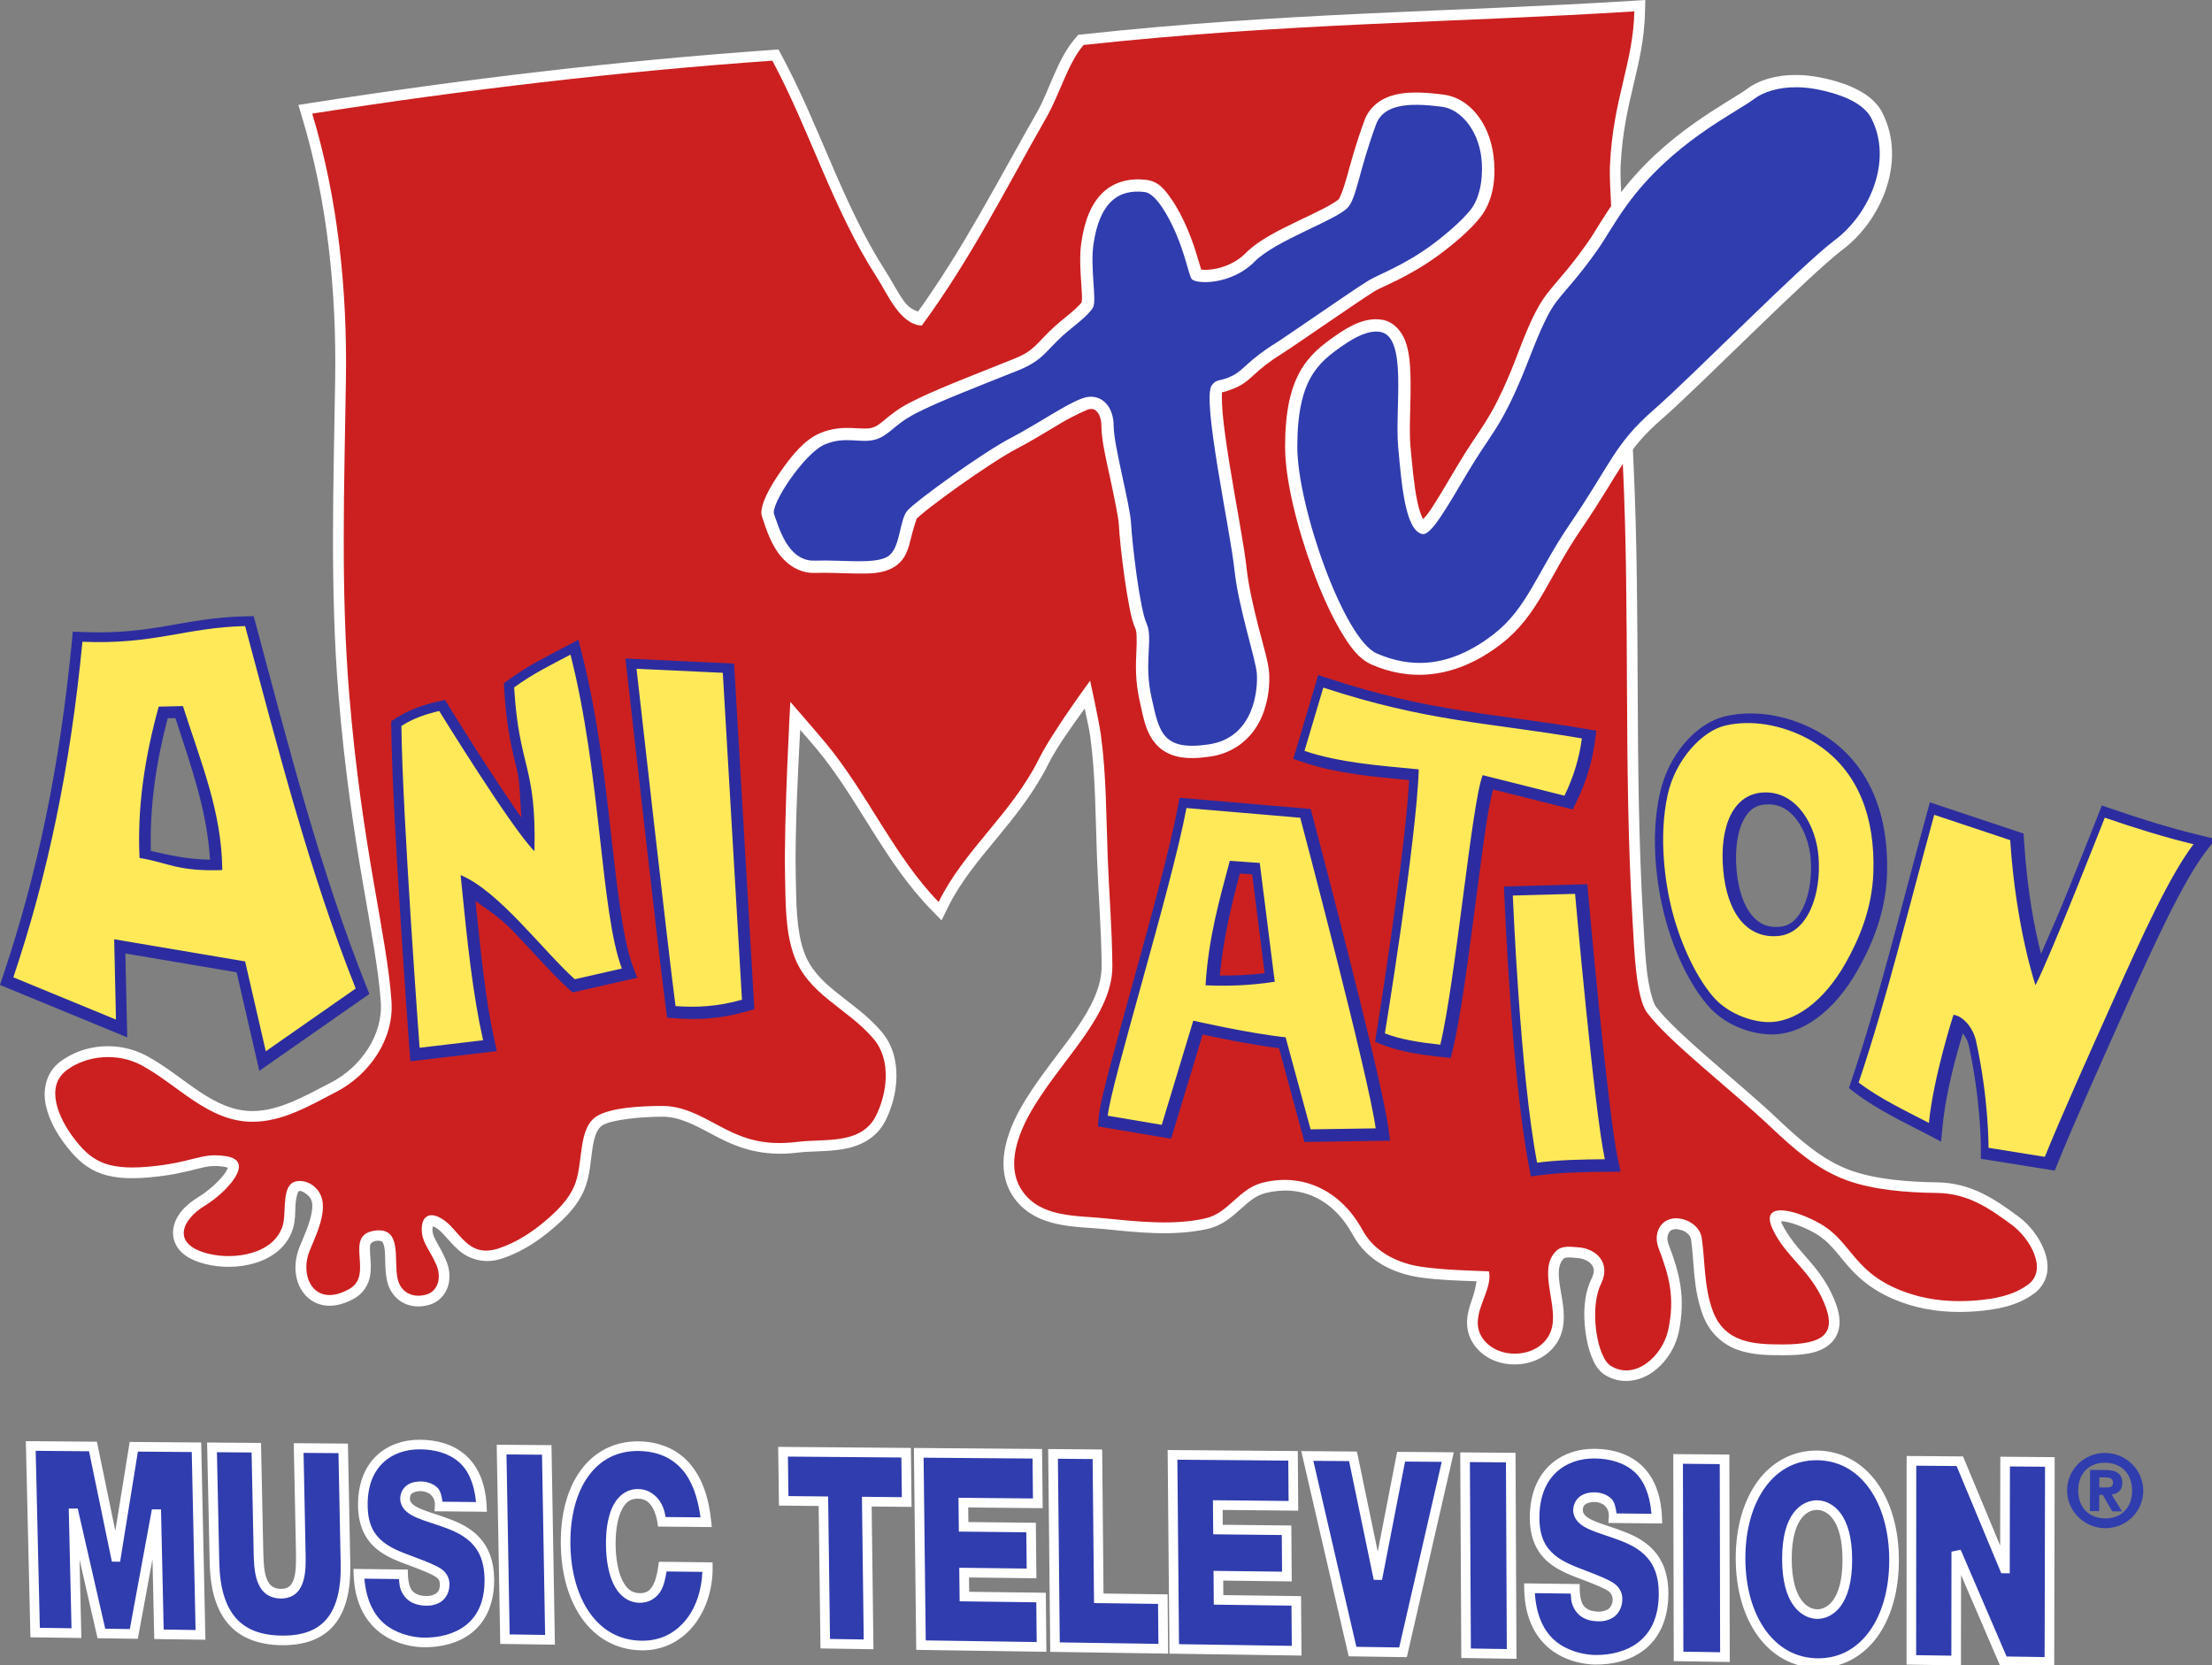
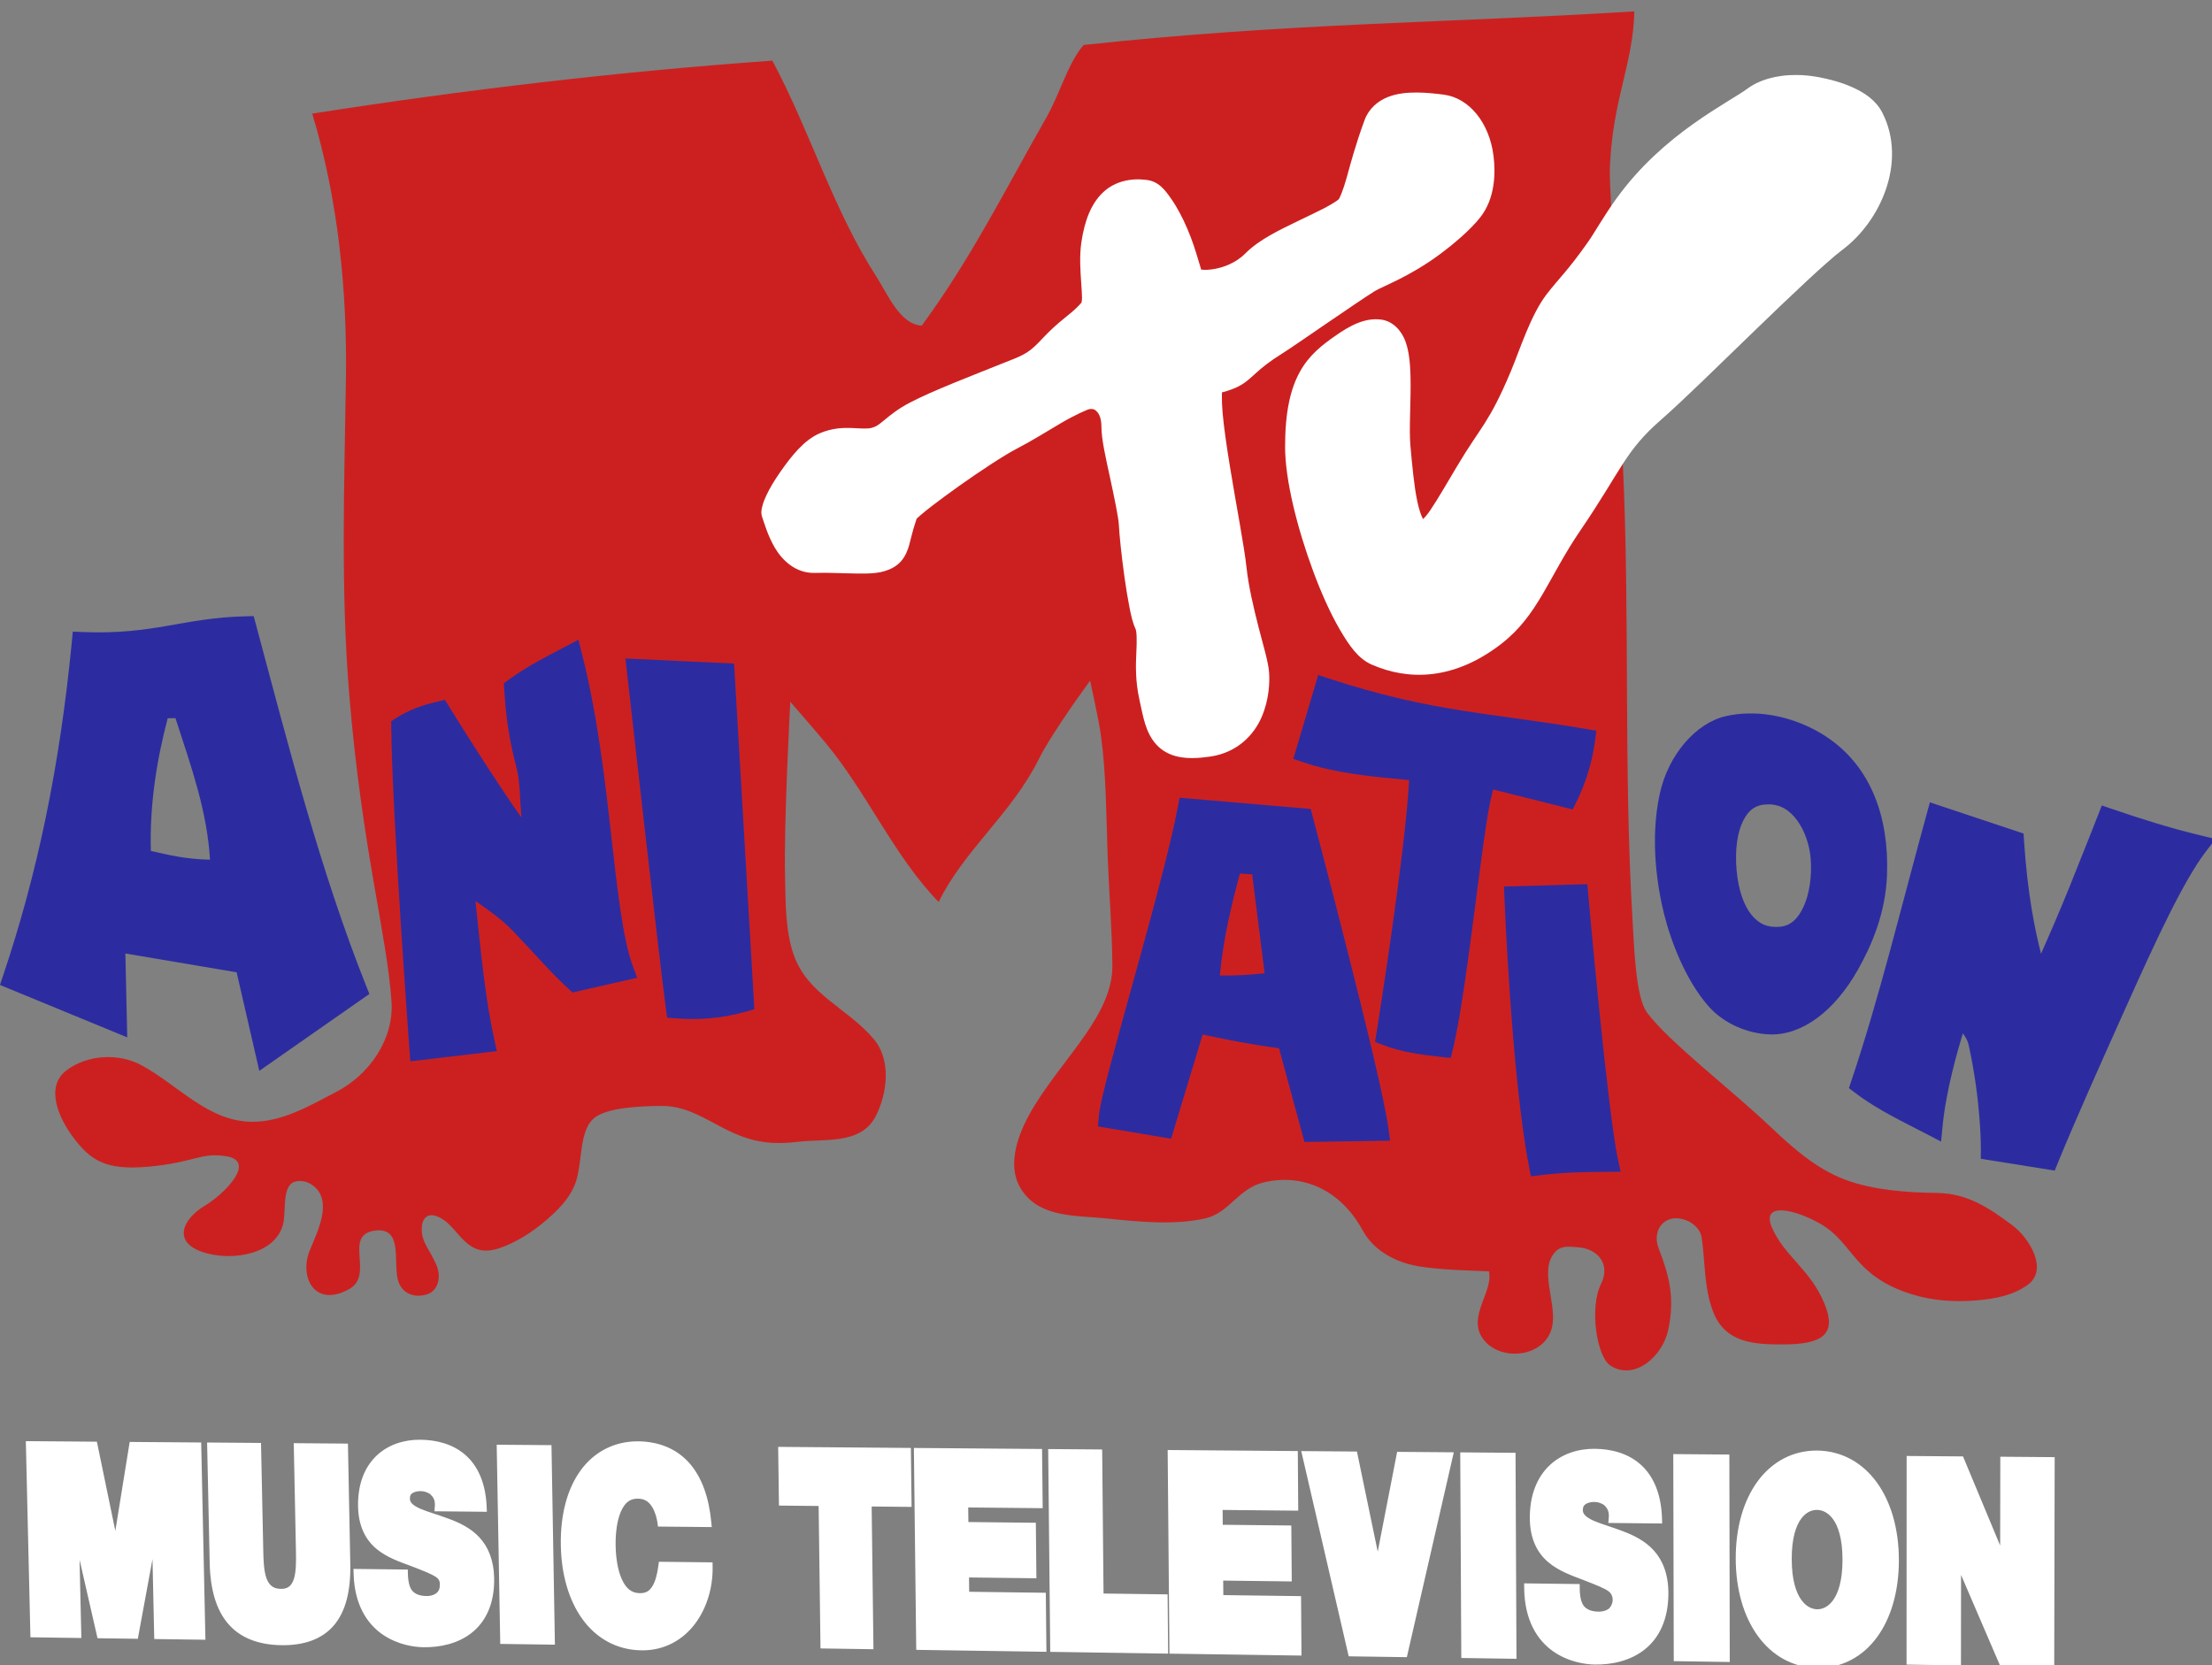
<svg xmlns="http://www.w3.org/2000/svg" xmlns:ns1="http://www.inkscape.org/namespaces/inkscape" xmlns:ns2="http://sodipodi.sourceforge.net/DTD/sodipodi-0.dtd" width="142.724mm" height="107.462mm" viewBox="0 0 142.724 107.462" version="1.1" id="svg2200" ns1:version="1.0.2-2 (e86c870879, 2021-01-15)" ns2:docname="MTV_Animation_1995_Color.svg">
  <rect x="0" y="0" width="142.724" height="107.462" fill="#808080" stroke="none" />
  <defs id="defs2194">
    <ns1:path-effect effect="perspective-envelope" up_left_point="51.465,180.935" up_right_point="141.707,181.596" down_left_point="51.652,188.716" down_right_point="141.674,189.973" id="path-effect2239" is_visible="true" lpeversion="1" deform_type="perspective" horizontal_mirror="false" vertical_mirror="false" overflow_perspective="false" />
  </defs>
  <ns2:namedview id="base" pagecolor="#ffffff" bordercolor="#666666" borderopacity="1.0" ns1:pageopacity="0.0" ns1:pageshadow="2" ns1:zoom="1" ns1:cx="271.81132" ns1:cy="204.54931" ns1:document-units="mm" ns1:current-layer="layer1" ns1:document-rotation="0" showgrid="false" ns1:window-width="1366" ns1:window-height="705" ns1:window-x="-8" ns1:window-y="-8" ns1:window-maximized="1" ns1:snap-global="false" />
  <g ns1:label="Layer 1" ns1:groupmode="layer" id="layer1" style="display:inline;opacity:1" transform="translate(-32.613,-105.665)">
    <g id="g2280" transform="translate(-0.265,6.615)">
      <path id="path2148" style="color:#000000;font-style:normal;font-variant:normal;font-weight:bold;font-stretch:normal;font-size:7.482px;line-height:0.25;font-family:'Helvetica Neue LT Pro';-inkscape-font-specification:'Helvetica Neue LT Pro Bold';font-variant-ligatures:normal;font-variant-position:normal;font-variant-caps:normal;font-variant-numeric:normal;font-variant-alternates:normal;font-variant-east-asian:normal;font-feature-settings:normal;font-variation-settings:normal;text-indent:0;text-align:start;text-decoration:none;text-decoration-line:none;text-decoration-style:solid;text-decoration-color:#000000;letter-spacing:0px;word-spacing:0px;text-transform:none;writing-mode:lr-tb;direction:ltr;text-orientation:mixed;dominant-baseline:auto;baseline-shift:baseline;text-anchor:start;white-space:normal;shape-padding:0;shape-margin:0;inline-size:0;clip-rule:nonzero;display:inline;overflow:visible;visibility:visible;isolation:auto;mix-blend-mode:normal;color-interpolation:sRGB;color-interpolation-filters:linearRGB;solid-color:#000000;solid-opacity:1;vector-effect:none;fill:#ffffff;fill-opacity:1;fill-rule:nonzero;stroke:none;stroke-width:3.78;stroke-linecap:butt;stroke-linejoin:miter;stroke-miterlimit:4;stroke-dasharray:none;stroke-dashoffset:0;stroke-opacity:1;paint-order:normal;color-rendering:auto;image-rendering:auto;shape-rendering:auto;text-rendering:auto;enable-background:accumulate;stop-color:#000000" d="m 83.93,364.074 c 0.096,4.908 1.925,8.168 4.473,10.291 2.548,2.123 5.695,3.178 8.512,4.223 3.033,1.162 4.928,1.937 5.883,2.568 0.592,0.392 1.031,0.833 1.049,1.771 0.026,1.388 -0.415,1.949 -1.02,2.363 -0.605,0.415 -1.505,0.585 -2.219,0.574 -0.899,-0.011 -1.81,-0.159 -2.527,-0.539 -0.715,-0.379 -1.275,-0.942 -1.635,-2.092 -0.199,-0.699 -0.36,-1.611 -0.381,-2.684 l -0.021,-1.137 -13.229,-0.156 0.037,1.219 c 0.204,7.619 3.383,12.225 7.064,14.756 3.682,2.531 7.736,3.066 9.928,3.094 4.123,0.058 8.453,-0.889 11.789,-3.535 3.338,-2.648 5.545,-7.016 5.434,-13.252 -0.08,-4.46 -1.48,-7.679 -3.574,-9.943 -2.09,-2.26 -4.791,-3.563 -7.402,-4.525 -2.597,-0.99 -5.133,-1.666 -6.918,-2.436 -0.893,-0.385 -1.585,-0.794 -2.008,-1.195 -0.409,-0.389 -0.571,-0.72 -0.613,-1.203 -0.008,-0.913 0.254,-1.218 0.738,-1.506 0.492,-0.292 1.289,-0.426 1.898,-0.422 0.833,0.008 1.816,0.316 2.428,0.857 0.68,0.661 1.115,1.429 1.012,2.805 l -0.096,1.248 12.764,0.125 -0.053,-1.232 c -0.244,-5.866 -2.208,-10.022 -5.219,-12.639 -3.009,-2.615 -6.954,-3.648 -11.01,-3.676 -3.876,-0.027 -7.717,1.176 -10.566,3.869 -2.852,2.695 -4.626,6.853 -4.518,12.408 z m -80.891,-15.93 1.121,47.762 12.402,0.176 -0.443,-19.074 4.377,19.127 9.811,0.141 3.572,-19.393 0.43,19.451 12.459,0.17 -1.033,-48.035 -17.406,-0.133 -3.498,21.658 -4.488,-21.717 z m 135.117,7.08 c -3.279,4.48 -4.984,10.781 -4.857,18.27 0.119,7.02 1.896,13.313 5.227,17.945 3.331,4.632 8.285,7.559 14.402,7.646 5.636,0.081 10.108,-2.573 13.029,-6.436 2.921,-3.863 4.378,-8.906 4.303,-13.842 l -0.014,-1.145 -13.066,-0.146 -0.141,1.033 c -0.277,2.112 -0.767,3.886 -1.49,4.998 -0.723,1.112 -1.522,1.636 -3.043,1.615 -2.084,-0.026 -3.366,-1.234 -4.355,-3.402 -0.989,-2.169 -1.457,-5.212 -1.506,-8.188 -0.049,-2.977 0.326,-6.026 1.24,-8.164 0.914,-2.138 2.1,-3.281 4.19,-3.262 1.856,0.017 2.83,0.949 3.57,2.215 0.741,1.266 1.064,2.832 1.174,3.586 l 0.146,0.998 13.088,0.125 -0.125,-1.293 c -0.577,-5.984 -2.304,-10.838 -5.293,-14.246 -2.989,-3.408 -7.246,-5.275 -12.457,-5.344 -5.84,-0.044 -10.743,2.555 -14.022,7.035 z m -90.982,-6.748 0.629,29.27 c 0.139,6.514 1.581,11.503 4.539,14.918 2.958,3.415 7.372,5.089 12.926,5.168 5.557,0.079 9.945,-1.481 12.801,-4.857 2.856,-3.377 4.1,-8.369 3.971,-14.912 l -0.576,-29.32 -13.191,-0.104 0.531,26.242 c 0.047,2.342 0.064,4.894 -0.449,6.645 -0.256,0.875 -0.622,1.52 -1.1,1.934 -0.478,0.414 -1.092,0.672 -2.141,0.658 -1.085,-0.015 -1.756,-0.298 -2.289,-0.746 -0.533,-0.448 -0.947,-1.114 -1.248,-2 -0.602,-1.773 -0.682,-4.314 -0.73,-6.652 l -0.547,-26.139 z m 70.512,0.539 0.865,48.506 13.309,0.186 -0.834,-48.588 z m 68.533,0.523 0.193,14.299 9.662,0.096 0.451,34.688 12.896,0.193 -0.436,-34.754 9.721,0.096 -0.17,-14.357 z m 33.043,0.266 0.576,49.164 31.697,0.473 -0.148,-14.373 -18.66,-0.244 -0.037,-3.484 16.408,0.199 -0.139,-13.516 -16.426,-0.178 -0.043,-3.551 18.137,0.178 -0.156,-14.416 z m 154.797,4.223 c -2.968,2.792 -4.851,7.096 -4.826,12.867 0.023,5.099 1.86,8.481 4.451,10.689 2.589,2.207 5.801,3.311 8.65,4.398 3.115,1.217 5.073,1.99 6.023,2.688 1.673,1.229 1.108,3.606 -0.051,4.393 -0.645,0.437 -1.576,0.616 -2.315,0.605 -0.927,-0.011 -1.868,-0.164 -2.602,-0.561 -0.731,-0.396 -1.304,-0.99 -1.658,-2.197 -0.195,-0.734 -0.341,-1.688 -0.344,-2.809 l -0.008,-1.152 -13.529,-0.17 0.014,1.197 c 0.091,7.918 3.283,12.703 7.027,15.338 3.745,2.635 7.903,3.199 10.15,3.234 4.239,0.064 8.706,-0.926 12.166,-3.67 3.46,-2.744 5.785,-7.256 5.766,-13.736 -0.011,-4.633 -1.397,-7.979 -3.514,-10.336 -2.116,-2.357 -4.877,-3.713 -7.545,-4.717 -2.648,-1.032 -5.243,-1.728 -7.072,-2.531 -0.914,-0.402 -1.624,-0.834 -2.059,-1.256 -0.423,-0.411 -0.603,-0.768 -0.643,-1.291 0.008,-0.961 0.312,-1.309 0.834,-1.617 0.531,-0.314 1.364,-0.446 1.994,-0.441 0.863,0.008 1.872,0.323 2.494,0.893 0.692,0.691 1.126,1.508 0.996,2.959 l -0.109,1.264 13.109,0.133 -0.037,-1.219 c -0.187,-6.098 -2.145,-10.411 -5.197,-13.133 -3.052,-2.721 -7.081,-3.804 -11.22,-3.838 -4.006,-0.03 -7.979,1.224 -10.947,4.016 z m -122.096,-3.957 0.502,49.385 28.701,0.43 -0.125,-14.426 -15.6,-0.205 -0.332,-35.08 z m 29.092,0.236 0.436,49.584 32.148,0.473 -0.104,-14.475 -18.926,-0.252 -0.031,-3.535 16.691,0.207 -0.104,-13.621 -16.699,-0.176 -0.029,-3.611 18.41,0.178 -0.104,-14.52 z m 158.113,0.133 c -5.951,-0.047 -11.012,2.778 -14.461,7.479 -3.449,4.701 -5.351,11.24 -5.338,18.803 0.011,7.552 1.939,14.118 5.389,18.875 3.45,4.757 8.488,7.676 14.424,7.766 5.98,0.09 11.063,-2.7 14.527,-7.389 3.465,-4.688 5.381,-11.234 5.383,-18.824 0.002,-7.601 -1.918,-14.199 -5.383,-18.973 -3.465,-4.773 -8.546,-7.689 -14.541,-7.736 z m -125.588,0.129 11.553,49.975 14.158,0.207 11.434,-49.887 -13.797,-0.111 -4.725,24.301 -5.062,-24.375 z m 38.711,0.311 0.258,50.07 13.436,0.199 -0.23,-50.16 z m 51.871,0.42 0.119,50.418 13.633,0.207 -0.096,-50.514 z m 56.818,0.459 -0.021,50.801 13.25,0.199 0.023,-22.035 9.537,22.176 13.146,0.199 0.111,-51.053 -13.236,-0.104 -0.037,21.629 -9.043,-21.703 z m -21.82,13.133 c 1.099,0.011 2.561,0.464 3.838,2.17 1.276,1.706 2.367,4.765 2.369,9.965 0.002,5.195 -1.09,8.246 -2.361,9.943 -1.271,1.697 -2.722,2.134 -3.803,2.119 -1.081,-0.015 -2.544,-0.493 -3.822,-2.23 -1.279,-1.738 -2.371,-4.818 -2.377,-10.002 -0.008,-5.189 1.081,-8.215 2.346,-9.885 1.264,-1.67 2.713,-2.092 3.811,-2.08 z" ns2:nodetypes="ccccccccccccccccccccccccccccccccccccccccccccccccccccccccccccccccccccccccccccccccccccccccccccccccccccccccccccccccccccccccccccccccccccccccccccccccccccccccccccccccccccccccccccccccccccccccccccccccccccccccccccccccccccc" transform="matrix(0.265,0,0,0.265,33.739,99.789)" />
-       <path id="path2146" style="color:#000000;font-style:normal;font-variant:normal;font-weight:bold;font-stretch:normal;font-size:7.482px;line-height:0.25;font-family:'Helvetica Neue LT Pro';-inkscape-font-specification:'Helvetica Neue LT Pro Bold';font-variant-ligatures:normal;font-variant-position:normal;font-variant-caps:normal;font-variant-numeric:normal;font-variant-alternates:normal;font-variant-east-asian:normal;font-feature-settings:normal;font-variation-settings:normal;text-indent:0;text-align:start;text-decoration:none;text-decoration-line:none;text-decoration-style:solid;text-decoration-color:#000000;letter-spacing:0px;word-spacing:0px;text-transform:none;writing-mode:lr-tb;direction:ltr;text-orientation:mixed;dominant-baseline:auto;baseline-shift:baseline;text-anchor:start;white-space:normal;shape-padding:0;shape-margin:0;inline-size:0;clip-rule:nonzero;display:inline;overflow:visible;visibility:visible;isolation:auto;mix-blend-mode:normal;color-interpolation:sRGB;color-interpolation-filters:linearRGB;solid-color:#000000;solid-opacity:1;vector-effect:none;fill:#303dae;fill-opacity:1;fill-rule:nonzero;stroke:none;stroke-width:2.343;stroke-linecap:butt;stroke-linejoin:miter;stroke-miterlimit:4;stroke-dasharray:none;stroke-dashoffset:0;stroke-opacity:1;paint-order:normal;color-rendering:auto;image-rendering:auto;shape-rendering:auto;text-rendering:auto;enable-background:accumulate;stop-color:#000000" d="m 95.549,365.139 c -0.743,-0.706 -1.276,-1.675 -1.355,-2.81 -0.035,-1.687 0.841,-2.985 1.9,-3.614 1.059,-0.629 2.207,-0.761 3.111,-0.754 1.336,0.012 2.837,0.416 4.021,1.481 0.815,0.782 1.054,2.136 1.276,3.45 l 8.15,0.082 c -0.447,-4.579 -1.917,-7.784 -4.164,-9.736 -2.474,-2.15 -5.825,-3.079 -9.492,-3.101 -3.38,-0.024 -6.599,1.016 -8.939,3.228 -2.34,2.212 -3.885,5.623 -3.787,10.666 0.085,4.375 1.531,6.784 3.631,8.533 2.1,1.75 4.974,2.766 7.833,3.828 3.064,1.175 5.002,1.913 6.356,2.809 1.354,0.896 2.069,2.241 2.096,3.684 0.037,2.014 -0.849,3.53 -2.029,4.34 -1.18,0.809 -2.517,1.005 -3.58,0.99 -1.115,-0.014 -2.398,-0.178 -3.596,-0.812 -1.198,-0.635 -2.265,-1.792 -2.787,-3.491 -0.17,-0.601 -0.223,-1.415 -0.307,-2.179 l -8.414,-0.104 c 0.51,6.056 2.868,9.682 5.771,11.678 3.134,2.155 6.805,2.657 8.631,2.68 3.736,0.053 7.534,-0.835 10.305,-3.033 2.771,-2.198 4.649,-5.686 4.547,-11.367 -0.072,-4.004 -1.242,-6.552 -2.953,-8.402 -1.711,-1.851 -4.044,-3.013 -6.511,-3.918 -2.454,-0.932 -4.968,-1.589 -7.021,-2.475 -1.026,-0.443 -1.951,-0.947 -2.693,-1.652 z M 5.438,350.5 l 1.012,43.096 7.713,0.109 -0.672,-29.15 h 2.186 l 6.695,29.262 5.986,0.088 5.375,-29.158 2.221,0.023 0.65,29.246 7.766,0.119 -0.93,-43.34 -13.117,-0.104 -4.326,26.811 -2.008,-0.021 -5.559,-26.877 z m 153.373,16.123 8.504,0.08 c -0.668,-4.959 -2.11,-8.959 -4.443,-11.619 -2.555,-2.913 -6.039,-4.485 -10.719,-4.547 -5.146,-0.036 -9.214,2.125 -12.1,6.068 -2.887,3.945 -4.535,9.738 -4.414,16.846 0.113,6.646 1.812,12.492 4.783,16.623 2.971,4.131 7.139,6.589 12.543,6.666 4.9,0.07 8.572,-2.127 11.123,-5.5 2.331,-3.083 3.511,-7.185 3.67,-11.258 l -8.711,-0.102 c -0.313,1.822 -0.662,3.603 -1.535,4.945 -1.054,1.621 -2.821,2.71 -5.035,2.68 -3.068,-0.039 -5.243,-2.122 -6.451,-4.77 -1.208,-2.647 -1.676,-5.937 -1.729,-9.123 -0.052,-3.188 0.305,-6.476 1.434,-9.117 1.128,-2.639 3.295,-4.714 6.367,-4.688 2.721,0.028 4.568,1.664 5.568,3.373 0.778,1.329 0.953,2.461 1.145,3.441 z m -109.244,-15.783 0.576,26.855 c 0.132,6.192 1.509,10.601 3.971,13.443 2.462,2.842 6.07,4.283 11.184,4.355 5.116,0.073 8.645,-1.274 10.977,-4.031 2.332,-2.757 3.548,-7.125 3.426,-13.346 l -0.539,-27.047 -8.496,-0.066 0.479,23.836 c 0.047,2.342 0.139,5.034 -0.537,7.344 -0.338,1.155 -0.889,2.245 -1.816,3.049 -0.928,0.804 -2.212,1.251 -3.707,1.232 -1.52,-0.019 -2.813,-0.486 -3.771,-1.291 -0.958,-0.805 -1.556,-1.892 -1.949,-3.049 -0.785,-2.314 -0.815,-5.013 -0.863,-7.352 l -0.494,-23.867 z m 70.504,0.541 0.775,43.826 8.629,0.125 -0.752,-43.885 z m 68.525,0.523 0.127,9.619 9.662,0.096 0.457,34.695 8.209,0.125 -0.436,-34.746 9.723,0.096 -0.119,-9.662 z m 33.035,0.266 0.523,44.498 27.012,0.398 -0.098,-9.678 -18.66,-0.242 -0.096,-8.172 16.416,0.199 -0.088,-8.83 -16.426,-0.176 -0.096,-8.238 18.139,0.176 -0.104,-9.721 z m 168.721,13.576 8.504,0.088 c -0.4,-4.822 -1.89,-8.183 -4.186,-10.23 -2.516,-2.243 -5.939,-3.21 -9.686,-3.24 -3.509,-0.028 -6.862,1.059 -9.324,3.375 -2.462,2.316 -4.113,5.887 -4.09,11.152 0.019,4.568 1.49,7.092 3.633,8.918 2.142,1.826 5.081,2.89 7.977,3.994 3.13,1.221 5.115,1.997 6.492,2.93 1.378,0.932 2.084,2.314 2.088,3.803 0.007,2.08 -0.913,3.633 -2.125,4.465 -1.212,0.832 -2.586,1.035 -3.676,1.02 -1.145,-0.015 -2.462,-0.189 -3.684,-0.85 -1.221,-0.661 -2.295,-1.865 -2.803,-3.62 -0.167,-0.625 -0.21,-1.481 -0.283,-2.286 l -8.727,-0.109 c 0.413,6.375 2.803,10.163 5.773,12.254 3.192,2.246 6.961,2.774 8.844,2.805 3.845,0.058 7.766,-0.866 10.666,-3.166 2.9,-2.3 4.906,-5.961 4.887,-11.893 -0.011,-4.182 -1.182,-6.846 -2.916,-8.777 -1.734,-1.931 -4.118,-3.146 -6.639,-4.094 -2.506,-0.976 -5.081,-1.658 -7.18,-2.58 -1.05,-0.461 -1.992,-0.981 -2.746,-1.713 -0.754,-0.732 -1.297,-1.733 -1.365,-2.901 -0.006,-1.745 0.908,-3.061 2,-3.706 1.092,-0.645 2.274,-0.783 3.2,-0.775 1.369,0.013 2.905,0.43 4.102,1.543 0.83,0.823 1.061,2.224 1.263,3.596 z m -136.019,-13.316 0.451,44.719 24.02,0.361 -0.088,-9.736 -15.59,-0.199 -0.34,-35.072 z m 29.086,0.236 0.398,44.918 27.459,0.414 -0.072,-9.797 -18.92,-0.242 -0.066,-8.225 16.689,0.199 -0.066,-8.924 -16.697,-0.178 -0.066,-8.297 18.418,0.178 -0.074,-9.826 z m 155.734,0.125 c -5.215,-0.041 -9.48,2.325 -12.557,6.518 -3.076,4.193 -4.89,10.249 -4.879,17.414 0.012,7.155 1.849,13.243 4.938,17.502 3.089,4.259 7.363,6.721 12.564,6.799 5.247,0.079 9.522,-2.259 12.609,-6.438 3.087,-4.178 4.914,-10.241 4.916,-17.436 0.002,-7.205 -1.832,-13.327 -4.932,-17.598 -3.1,-4.271 -7.4,-6.72 -12.66,-6.762 z M 316.525,352.938 327,398.227 l 10.43,0.156 10.357,-45.199 -8.932,-0.068 -5.604,28.82 -2.021,-0.023 -6.002,-28.906 z m 38.119,0.303 0.236,45.398 8.748,0.135 -0.207,-45.459 z m 51.865,0.414 0.111,45.754 8.947,0.139 -0.09,-45.811 z m 56.818,0.465 -0.029,46.139 8.57,0.125 0.029,-25.328 2.244,-0.465 11.176,25.992 9.258,0.141 0.104,-46.352 -8.549,-0.066 -0.045,26.021 -2.066,-0.023 -10.873,-26.102 z m -24.146,8.43 c 1.779,0.017 4.003,0.853 5.691,3.109 1.688,2.257 2.84,5.832 2.842,11.359 0.002,5.522 -1.147,9.11 -2.834,11.361 -1.687,2.251 -3.912,3.075 -5.705,3.049 -1.791,-0.024 -3.999,-0.901 -5.678,-3.182 -1.679,-2.281 -2.826,-5.88 -2.834,-11.391 -0.006,-5.516 1.132,-9.072 2.82,-11.301 1.688,-2.229 3.919,-3.025 5.697,-3.006 z" transform="matrix(0.265,0,0,0.265,33.739,99.789)" ns2:nodetypes="cccccccccccccccccccccccccccccccccccccccccccccccccccccccccccccccccccccccccccccccccccccccccccccccccccccccccccccccccccccccccccccccccccccccccccccccccccccccccccccccccccccccccccccccccccccccccccccccccccccccccccccccc" />
-       <path id="path7962-4" style="font-style:normal;font-variant:normal;font-weight:bold;font-stretch:normal;font-size:7.482px;line-height:0.25;font-family:'Helvetica Neue LT Pro';-inkscape-font-specification:'Helvetica Neue LT Pro Bold';text-align:start;letter-spacing:0px;word-spacing:0px;text-anchor:start;fill:#303dae;fill-opacity:1;stroke:none;stroke-width:0.42" d="m 166.252,195.216 c -0.005,1.337 1.092,2.434 2.446,2.448 1.356,0.014 2.464,-1.063 2.47,-2.404 0.006,-1.342 -1.095,-2.441 -2.453,-2.451 -1.356,-0.011 -2.458,1.07 -2.462,2.407 z m 0.715,0.006 c 0.003,-1.1 0.708,-1.79 1.745,-1.782 1.038,0.008 1.741,0.71 1.736,1.813 -0.005,1.102 -0.712,1.791 -1.748,1.78 -1.035,-0.011 -1.736,-0.712 -1.733,-1.811 z m 1.363,-0.838 0.385,0.003 c 0.215,0.002 0.502,0.036 0.501,0.326 -8.3e-4,0.283 -0.184,0.327 -0.445,0.325 l -0.443,-0.005 z m -0.606,2.176 0.599,0.006 0.005,-1.055 0.228,0.003 0.603,1.061 0.639,0.006 -0.668,-1.088 c 0.392,-0.042 0.686,-0.284 0.688,-0.741 0.003,-0.541 -0.33,-0.834 -1.035,-0.84 l -1.049,-0.01 z" ns2:nodetypes="ccccccccccccccccccccccccccc" />
-       <path style="color:#000000;font-style:normal;font-variant:normal;font-weight:normal;font-stretch:normal;font-size:medium;line-height:normal;font-family:sans-serif;font-variant-ligatures:normal;font-variant-position:normal;font-variant-caps:normal;font-variant-numeric:normal;font-variant-alternates:normal;font-variant-east-asian:normal;font-feature-settings:normal;font-variation-settings:normal;text-indent:0;text-align:start;text-decoration:none;text-decoration-line:none;text-decoration-style:solid;text-decoration-color:#000000;letter-spacing:normal;word-spacing:normal;text-transform:none;writing-mode:lr-tb;direction:ltr;text-orientation:mixed;dominant-baseline:auto;baseline-shift:baseline;text-anchor:start;white-space:normal;shape-padding:0;shape-margin:0;inline-size:0;clip-rule:nonzero;display:inline;overflow:visible;visibility:visible;isolation:auto;mix-blend-mode:normal;color-interpolation:sRGB;color-interpolation-filters:linearRGB;solid-color:#000000;solid-opacity:1;vector-effect:none;fill:#ffffff;fill-opacity:1;fill-rule:nonzero;stroke:none;stroke-linecap:butt;stroke-linejoin:miter;stroke-miterlimit:4;stroke-dasharray:none;stroke-dashoffset:21.579;stroke-opacity:1;paint-order:markers stroke fill;color-rendering:auto;image-rendering:auto;shape-rendering:auto;text-rendering:auto;enable-background:accumulate;stop-color:#000000" d="m 149.996,178.633 c 0.919,0.53 1.377,1.261 2.148,2.141 0.771,0.88 1.857,1.823 3.848,2.453 1.433,0.454 2.966,0.56 4.457,0.436 1.237,-0.103 2.565,-0.327 3.684,-1.148 0.464,-0.341 0.75,-0.84 0.83,-1.34 0.08,-0.5 -0.014,-0.986 -0.184,-1.434 -0.339,-0.894 -0.976,-1.673 -1.658,-2.18 -1.541,-1.146 -3.087,-2.189 -5.266,-2.215 -1.832,-0.022 -3.966,-0.182 -5.619,-0.789 -1.769,-0.649 -3.224,-1.944 -4.691,-3.33 -1.305,-1.233 -2.932,-2.593 -4.404,-3.877 -1.472,-1.284 -2.798,-2.512 -3.428,-3.348 -0.168,-0.223 -0.447,-1.204 -0.574,-2.305 -0.127,-1.1 -0.18,-2.347 -0.238,-3.328 -0.582,-9.811 -0.156,-19.476 -0.623,-29.382 l -0.756,-16.636 c -0.031,-0.93 -0.114,-1.809 -0.074,-2.639 0.199,-4.183 1.486,-6.344 1.572,-9.906 l 0.018,-0.756 -0.752,0.047 c -11.962,0.746 -22.27,0.735 -35.566,2.17 l -0.268,0.029 -0.178,0.205 c -1.182,1.352 -1.689,3.395 -2.477,4.777 -2.549,4.473 -4.753,8.791 -7.688,12.881 -0.302,-0.118 -0.6,-0.253 -0.916,-0.688 -0.412,-0.568 -0.78,-1.314 -1.18,-1.934 -2.735,-4.235 -4.211,-9.261 -6.693,-13.9 l -0.211,-0.396 -0.447,0.033 c -9.907,0.701 -19.942,1.888 -29.748,3.424 l -0.785,0.123 0.23,0.76 c 1.641,5.434 2.23,11.232 2.145,16.926 -0.102,6.759 -0.343,13.573 0.215,20.379 0.822,10.025 2.442,15.617 2.729,19.84 0.142,2.095 -1.272,4.176 -3.205,5.176 -1.73,0.895 -3.395,1.856 -5.102,1.844 -1.23,-0.009 -2.288,-0.522 -3.377,-1.244 -1.089,-0.722 -2.174,-1.645 -3.436,-2.324 -1.736,-0.934 -3.983,-0.807 -5.566,0.381 -0.948,0.712 -1.131,1.87 -0.926,2.82 0.205,0.95 0.711,1.81 1.189,2.449 0.584,0.781 1.196,1.439 2.072,1.832 0.876,0.393 1.943,0.496 3.398,0.367 1.539,-0.136 2.453,-0.387 3.115,-0.553 0.662,-0.165 1.014,-0.244 1.75,-0.129 0.136,0.021 0.215,0.062 0.215,0.062 0,0 -0.006,0.078 -0.145,0.293 -0.326,0.506 -1.132,1.221 -1.699,1.562 -0.84,0.506 -1.565,1.196 -1.68,2.15 -0.057,0.477 0.116,1.015 0.488,1.395 0.372,0.38 0.893,0.631 1.572,0.805 0.986,0.252 2.154,0.264 3.225,-0.057 1.071,-0.321 2.092,-1.039 2.449,-2.236 0.163,-0.548 0.13,-1.084 0.162,-1.557 0.032,-0.472 0.159,-0.799 0.174,-0.812 0.092,-0.082 0.244,-0.072 0.555,0.174 0.38,0.3 0.415,0.656 0.289,1.291 -0.125,0.635 -0.469,1.397 -0.74,2.055 -0.436,1.059 -0.384,2.231 0.27,3.057 0.327,0.413 0.832,0.713 1.41,0.771 0.578,0.059 1.201,-0.102 1.848,-0.467 0.579,-0.327 0.9,-0.898 0.996,-1.406 0.096,-0.508 0.041,-0.971 0.016,-1.352 -0.025,-0.381 -0.029,-0.682 0.029,-0.76 0.181,-0.24 0.605,-0.237 0.744,-0.133 0.031,0.023 0.101,0.139 0.145,0.389 0.087,0.499 -0.003,1.33 0.164,2.117 0.142,0.668 0.56,1.204 1.098,1.463 0.537,0.259 1.151,0.261 1.713,0.076 0.558,-0.183 0.964,-0.649 1.127,-1.178 0.163,-0.529 0.114,-1.125 -0.137,-1.691 -0.428,-0.968 -0.81,-1.398 -0.859,-1.816 -0.03,-0.249 0.019,-0.324 0.018,-0.348 0.046,0.011 0.081,0.013 0.203,0.084 0.386,0.225 0.781,0.818 1.395,1.389 0.614,0.571 1.639,1.006 2.875,0.598 1.241,-0.41 2.365,-1.149 3.338,-1.994 0.75,-0.651 1.513,-1.393 1.955,-2.432 0.381,-0.894 0.407,-1.873 0.531,-2.676 0.124,-0.803 0.309,-1.303 0.668,-1.51 0.607,-0.35 2.43,-0.538 3.842,-0.541 1.081,-0.002 2.08,0.528 3.188,1.125 1.624,0.875 3.182,1.489 5.625,1.186 0.773,-0.096 1.811,-0.043 2.844,-0.217 1.033,-0.174 2.142,-0.662 2.732,-1.824 0.413,-0.813 0.693,-1.797 0.715,-2.809 0.022,-1.011 -0.224,-2.073 -0.932,-2.912 -0.936,-1.11 -2.054,-1.849 -2.99,-2.611 -0.936,-0.762 -1.681,-1.512 -2.068,-2.65 -0.482,-1.416 -0.466,-3.131 -0.506,-4.816 -0.069,-2.936 0.193,-7.64 0.285,-9.439 0.488,0.565 0.827,0.951 1.115,1.299 2.589,3.121 4.341,7.235 7.322,10.297 l 0.684,0.703 0.434,-0.881 c 1.556,-3.171 4.62,-5.513 6.467,-9.225 0.571,-1.148 1.581,-2.503 2.336,-3.566 0.16,0.764 0.29,1.31 0.357,1.795 0.339,2.432 0.34,5.198 0.434,7.744 0.091,2.462 0.28,4.635 0.303,7.041 0.013,1.34 -0.641,2.653 -1.613,4.066 -0.973,1.414 -2.239,2.895 -3.279,4.572 -0.517,0.833 -1.049,1.857 -1.301,2.959 -0.252,1.102 -0.208,2.334 0.521,3.373 0.72,1.026 1.786,1.5 2.83,1.721 1.044,0.22 2.104,0.228 3.01,0.32 2.064,0.21 4.495,0.49 6.689,-0.016 0.957,-0.221 1.595,-0.812 2.133,-1.295 0.538,-0.483 0.98,-0.863 1.578,-1.012 2.258,-0.562 4.355,0.335 5.662,2.732 0.896,1.644 2.627,2.474 4.336,2.715 1.229,0.173 2.431,0.201 3.623,0.246 -0.057,0.346 -0.117,0.683 -0.318,1.25 -0.14,0.394 -0.275,0.83 -0.293,1.318 -0.018,0.489 0.105,1.036 0.443,1.518 0.726,1.036 2.003,1.407 3.154,1.242 1.151,-0.165 2.292,-0.943 2.568,-2.262 0.212,-1.013 -0.066,-1.993 -0.184,-2.82 -0.118,-0.827 -0.095,-1.348 0.244,-1.699 0.143,-0.148 0.618,-0.065 0.898,-0.047 0.412,0.026 0.756,0.212 0.912,0.422 0.156,0.21 0.23,0.444 -0.019,0.951 -0.486,0.987 -0.525,2.244 -0.375,3.396 0.075,0.576 0.205,1.121 0.395,1.596 0.19,0.474 0.416,0.9 0.867,1.182 1.028,0.641 2.232,0.418 3.08,-0.191 0.848,-0.609 1.463,-1.562 1.68,-2.602 0.454,-2.184 0.051,-3.782 -0.654,-5.617 -0.123,-0.321 -0.091,-0.56 -0.016,-0.717 0.075,-0.157 0.184,-0.246 0.361,-0.279 0.161,-0.03 0.472,0.018 0.705,0.156 0.233,0.138 0.368,0.316 0.396,0.516 0.211,1.473 0.117,3.154 0.756,4.859 0.45,1.201 1.325,1.926 2.27,2.258 0.945,0.331 1.943,0.342 2.861,0.342 1.356,0 2.39,-0.099 3.111,-0.756 0.361,-0.329 0.569,-0.823 0.582,-1.32 0.013,-0.497 -0.123,-1.005 -0.361,-1.57 -0.5,-1.186 -1.196,-2.006 -1.82,-2.715 -0.625,-0.708 -1.133,-1.322 -1.527,-2.098 -0.05,-0.098 -0.07,-0.194 -0.018,-0.191 0.46,0.02 1.423,0.359 2.15,0.779 z" id="path2061" ns2:nodetypes="ccccccccccccccccccccccccccccccccccccccccccccccccccccccccccccccccccccccccccccccccccccccccccccccccccccccccccccccccccccccccccccccccccccccccccccccccc" />
      <path style="color:#000000;font-style:normal;font-variant:normal;font-weight:normal;font-stretch:normal;font-size:medium;line-height:normal;font-family:sans-serif;font-variant-ligatures:normal;font-variant-position:normal;font-variant-caps:normal;font-variant-numeric:normal;font-variant-alternates:normal;font-variant-east-asian:normal;font-feature-settings:normal;font-variation-settings:normal;text-indent:0;text-align:start;text-decoration:none;text-decoration-line:none;text-decoration-style:solid;text-decoration-color:#000000;letter-spacing:normal;word-spacing:normal;text-transform:none;writing-mode:lr-tb;direction:ltr;text-orientation:mixed;dominant-baseline:auto;baseline-shift:baseline;text-anchor:start;white-space:normal;shape-padding:0;shape-margin:0;inline-size:0;clip-rule:nonzero;display:inline;overflow:visible;visibility:visible;isolation:auto;mix-blend-mode:normal;color-interpolation:sRGB;color-interpolation-filters:linearRGB;solid-color:#000000;solid-opacity:1;vector-effect:none;fill:#cc2020;fill-opacity:1;fill-rule:nonzero;stroke:none;stroke-width:1.384;stroke-linecap:butt;stroke-linejoin:miter;stroke-miterlimit:4;stroke-dasharray:none;stroke-dashoffset:21.579;stroke-opacity:1;paint-order:markers stroke fill;color-rendering:auto;image-rendering:auto;shape-rendering:auto;text-rendering:auto;enable-background:accumulate;stop-color:#000000" d="m 102.794,101.956 c -0.997,1.14 -1.537,3.16 -2.395,4.665 -2.637,4.626 -4.889,9.15 -8.047,13.44 -1.413,-0.077 -2.194,-2.025 -2.919,-3.148 -2.807,-4.347 -4.284,-9.394 -6.721,-13.949 -9.885,0.7 -19.901,1.885 -29.689,3.418 1.668,5.52 2.261,11.387 2.175,17.136 -0.102,6.769 -0.343,13.56 0.211,20.312 0.818,9.971 2.434,15.495 2.73,19.849 0.165,2.424 -1.422,4.723 -3.577,5.838 -1.704,0.882 -3.468,1.935 -5.426,1.921 -2.842,-0.02 -4.789,-2.39 -7.135,-3.652 -1.481,-0.797 -3.484,-0.679 -4.823,0.326 -1.44,1.081 -0.468,3.136 0.402,4.301 1.115,1.492 2.07,2.172 4.856,1.925 2.98,-0.264 3.366,-0.939 5.034,-0.677 1.97,0.309 -0.056,2.398 -1.38,3.195 -1.452,0.875 -2.21,2.471 0.197,3.087 1.712,0.438 4.284,0.037 4.838,-1.821 0.215,-0.72 -0.028,-2.138 0.518,-2.668 0.275,-0.267 0.928,-0.297 1.465,0.128 1.238,0.979 0.281,2.886 -0.24,4.152 -0.71,1.722 0.321,3.751 2.549,2.495 1.629,-0.918 -0.405,-3.452 1.612,-3.76 1.829,-0.279 1.243,1.875 1.498,3.074 0.209,0.982 1.08,1.301 1.918,1.026 0.671,-0.221 0.955,-1.069 0.574,-1.931 -0.385,-0.869 -0.834,-1.334 -0.914,-2.014 -0.102,-0.857 0.289,-1.509 1.258,-0.945 1.189,0.693 1.623,2.615 3.703,1.927 1.123,-0.371 2.179,-1.057 3.102,-1.859 0.726,-0.631 1.396,-1.299 1.772,-2.18 0.61,-1.432 0.181,-3.76 1.489,-4.515 0.918,-0.53 2.744,-0.63 4.187,-0.634 1.301,-0.003 2.414,0.613 3.517,1.208 1.59,0.857 2.906,1.394 5.211,1.108 1.732,-0.215 4.092,0.207 5.045,-1.667 0.733,-1.441 1.017,-3.6 -0.129,-4.96 -1.711,-2.03 -4.292,-2.866 -5.185,-5.486 -0.536,-1.575 -0.504,-3.357 -0.543,-5.022 -0.084,-3.563 0.339,-11.259 0.339,-11.259 0,0 1.678,1.929 2.285,2.66 2.678,3.228 4.43,7.323 7.285,10.256 1.649,-3.361 4.71,-5.694 6.468,-9.227 0.868,-1.743 3.306,-5.051 3.306,-5.051 0,0 0.551,2.473 0.693,3.492 0.349,2.502 0.346,5.288 0.439,7.814 0.09,2.441 0.281,4.621 0.304,7.059 0.03,3.129 -2.993,5.776 -4.997,9.009 -0.987,1.592 -1.985,3.884 -0.801,5.571 1.194,1.702 3.444,1.556 5.345,1.749 2.067,0.21 4.438,0.465 6.463,-0.002 1.514,-0.349 2.125,-1.912 3.699,-2.304 2.54,-0.632 5.008,0.453 6.437,3.073 0.762,1.398 2.269,2.142 3.825,2.361 1.436,0.203 2.882,0.232 4.325,0.291 0.298,1.313 -1.403,2.899 -0.4,4.328 1.089,1.552 4.058,1.249 4.48,-0.765 0.326,-1.554 -0.921,-3.704 0.249,-4.867 0.393,-0.391 0.964,-0.276 1.43,-0.247 1.165,0.074 2.143,1.004 1.47,2.369 -0.754,1.531 -0.283,4.709 0.632,5.28 1.564,0.976 3.36,-0.636 3.715,-2.346 0.426,-2.048 0.07,-3.43 -0.621,-5.229 -0.364,-0.947 0.088,-1.779 0.865,-1.924 0.736,-0.137 1.786,0.364 1.913,1.254 0.224,1.563 0.142,3.18 0.718,4.715 0.772,2.06 2.669,2.149 4.484,2.149 2.598,0 3.555,-0.639 2.694,-2.685 -0.911,-2.162 -2.515,-2.974 -3.34,-4.796 -0.815,-1.799 1.511,-1.219 3.109,-0.297 2.136,1.233 2.104,3.345 5.86,4.533 1.327,0.42 2.772,0.523 4.191,0.404 1.192,-0.1 2.378,-0.316 3.33,-1.016 1.321,-0.97 0.109,-3.004 -1.014,-3.839 -1.526,-1.135 -2.895,-2.056 -4.862,-2.08 -1.863,-0.022 -4.057,-0.173 -5.85,-0.831 -1.931,-0.709 -3.453,-2.084 -4.928,-3.477 -2.562,-2.419 -6.493,-5.431 -7.909,-7.31 -0.739,-0.98 -0.836,-4.066 -0.951,-6.008 -0.584,-9.858 -0.158,-19.527 -0.623,-29.391 l -0.756,-16.641 c -0.029,-0.899 -0.116,-1.8 -0.073,-2.698 0.205,-4.309 1.489,-6.495 1.571,-9.891 -11.987,0.748 -22.276,0.737 -35.534,2.167 z" id="path2063" ns2:nodetypes="ccccccccccccccccccccccccccccccccccccccccccccccccccccccccccccccccccccccccccccccccccccc" />
      <path id="path2073" style="color:#000000;font-style:normal;font-variant:normal;font-weight:normal;font-stretch:normal;font-size:medium;line-height:normal;font-family:sans-serif;font-variant-ligatures:normal;font-variant-position:normal;font-variant-caps:normal;font-variant-numeric:normal;font-variant-alternates:normal;font-variant-east-asian:normal;font-feature-settings:normal;font-variation-settings:normal;text-indent:0;text-align:start;text-decoration:none;text-decoration-line:none;text-decoration-style:solid;text-decoration-color:#000000;letter-spacing:normal;word-spacing:normal;text-transform:none;writing-mode:lr-tb;direction:ltr;text-orientation:mixed;dominant-baseline:auto;baseline-shift:baseline;text-anchor:start;white-space:normal;shape-padding:0;shape-margin:0;inline-size:0;clip-rule:nonzero;display:inline;overflow:visible;visibility:visible;isolation:auto;mix-blend-mode:normal;color-interpolation:sRGB;color-interpolation-filters:linearRGB;solid-color:#000000;solid-opacity:1;vector-effect:none;fill:#2c2ca0;fill-opacity:1;fill-rule:nonzero;stroke:none;stroke-width:3.78;stroke-linecap:butt;stroke-linejoin:miter;stroke-miterlimit:4;stroke-dasharray:none;stroke-dashoffset:21.579;stroke-opacity:1;paint-order:markers stroke fill;color-rendering:auto;image-rendering:auto;shape-rendering:auto;text-rendering:auto;enable-background:accumulate;stop-color:#000000" d="m 58.514,147.238 -2.053,0.053 c -15.094,0.356 -22.275,4.534 -39.508,3.83 l -2.473,-0.102 -0.236,2.457 c -2.956,30.547 -8.407,56.501 -16.721,81.252 l -0.781,2.326 30.988,12.764 -0.451,-20.426 27.086,4.584 5.521,23.998 26.803,-18.721 -0.768,-1.926 C 74.8,209.408 67.097,179.28 59.053,149.225 Z m 79.066,5.752 -2.945,1.564 c -4.518,2.405 -9.246,4.666 -14.062,8.209 l -1.15,0.842 0.088,1.424 c 0.62,10.192 2.06,15.212 3.189,19.961 0.643,2.704 0.684,7.546 1.004,11.25 0,0 -0.227,-0.274 -0.398,-0.518 -2.401,-3.41 -5.123,-7.499 -7.678,-11.426 -5.11,-7.854 -9.553,-15.061 -9.553,-15.061 l -0.988,-1.609 -1.838,0.436 c -3.304,0.781 -6.748,1.872 -10.041,4.002 l -1.209,0.789 0.014,1.439 c 0.249,22.184 4.443,78.641 4.443,78.641 l 0.207,2.723 21.076,-2.486 -0.635,-2.828 c -2.062,-9.193 -3.232,-20.631 -4.578,-33.721 2.985,2.133 5.933,4.005 9.109,7.293 4.731,4.898 9.343,10.287 13.523,14.062 l 1.012,0.908 15.725,-3.572 -1.049,-2.805 c -2.366,-6.311 -3.726,-18.113 -5.271,-31.846 -1.545,-13.733 -3.373,-29.511 -7.174,-44.447 z m 11.449,4.568 0.348,3.049 c 0,0 7.921,70.594 9.521,82.33 l 0.289,2.098 2.104,0.154 c 5.105,0.383 10.737,0.18 17.119,-1.646 l 2.016,-0.576 -4.939,-84.168 z m 168.684,4.023 -0.768,2.584 -5.301,17.842 2.377,0.805 c 8.043,2.74 17.016,3.536 25.822,4.355 -0.894,17.683 -7.957,61.652 -7.957,61.652 l -0.34,2.09 1.971,0.768 c 4.18,1.636 9.096,2.371 14.189,2.916 l 2.279,0.244 0.539,-2.23 c 1.957,-8.143 3.85,-22.888 5.633,-36.555 0.891,-6.833 1.744,-13.37 2.539,-18.572 0.624,-4.082 1.169,-6.31 1.609,-8.023 l 19.371,4.863 0.938,-1.904 c 2.369,-4.825 3.846,-9.861 4.488,-14.777 l 0.332,-2.488 -2.48,-0.428 c -23.334,-3.983 -37.485,-4.039 -62.688,-12.299 z m 104.49,9.367 c -1.773,0.048 -3.562,0.26 -5.328,0.672 -7.249,1.689 -13.938,9.418 -16.004,18.891 -2.435,11.164 -0.587,22.719 1.047,29.254 1.746,6.982 5.293,16.013 10.594,22.221 4.033,4.723 10.145,6.952 15.133,7.115 7.836,0.257 15.785,-5.614 21.533,-15.855 3.319,-5.914 6.698,-13.732 7.027,-23.031 0.512,-14.451 -4.167,-25.874 -13.523,-32.732 -5.004,-3.668 -11.866,-6.381 -19.039,-6.537 -0.478,-0.01 -0.959,-0.009 -1.439,0.004 z m -382.736,1.129 c 4.021,12.331 7.714,22.783 8.416,34.482 -6.199,-0.167 -9.883,-1.128 -14.402,-2.141 -0.301,-10.988 1.313,-21.705 4.105,-32.305 z m 244.488,19.387 -0.441,2.324 c -1.78,9.495 -6.399,26.386 -10.652,41.752 -2.127,7.683 -4.166,15.005 -5.721,20.906 -1.554,5.902 -2.622,10.141 -2.85,12.645 l -0.223,2.414 17.828,2.996 7.684,-25.385 c 2.149,0.487 10.459,2.281 18.588,3.352 l 6.193,22.824 20.854,-0.318 -0.398,-2.922 c -0.943,-6.976 -5.52,-25.645 -9.906,-42.992 -4.387,-17.347 -8.555,-33.078 -8.555,-33.078 l -0.473,-1.779 -1.83,-0.164 z m 182.688,1.121 -0.73,2.658 c -6.52,23.74 -11.599,44.949 -18.389,65.152 l -0.598,1.779 1.492,1.137 c 5.526,4.212 11.961,7.187 17.51,10.09 l 3.439,1.801 0.377,-3.859 c 0.841,-8.666 3.699,-18.457 4.922,-22.5 0.603,0.788 1.179,1.76 1.404,2.775 3.099,13.979 2.988,25.512 2.988,25.512 l -0.021,2.252 18.004,2.879 0.783,-1.928 c 3.987,-9.809 10.548,-24.473 16.91,-38.65 6.83,-15.22 13.615,-29.899 19.01,-36.984 l 2.428,-3.189 -3.891,-0.938 c -7.19,-1.736 -14.301,-3.981 -21.406,-6.414 l -2.369,-0.812 -0.916,2.334 c 0,0 -3.273,8.374 -7.02,17.656 -2.634,6.525 -4.774,11.366 -6.865,16.131 -1.481,-5.851 -3.279,-14.424 -4.143,-27.527 l -0.109,-1.758 z m -39.352,0.494 c 2.986,-0.011 5.225,1.441 7.049,3.92 1.824,2.479 3.001,5.975 3.27,9.234 0.351,4.269 -0.289,8.6 -1.689,11.68 -1.401,3.08 -3.245,4.736 -5.736,4.967 -3.014,0.279 -5.112,-0.639 -6.939,-2.85 -1.827,-2.211 -3.227,-5.92 -3.668,-10.932 -0.443,-5.034 0.214,-9.306 1.602,-12.025 1.388,-2.719 3.115,-3.982 6.113,-3.994 z m -128.645,16.838 2.982,0.215 3.033,24.057 c -3.734,0.45 -7.356,0.619 -10.902,0.568 0.864,-9.126 2.786,-16.979 4.887,-24.84 z m 84.588,2.607 -2.457,0.066 -17.828,0.494 0.104,2.643 c 0,0 1.705,43.346 5.973,65.537 l 0.457,2.412 2.436,-0.309 c 5.32,-0.673 10.724,-0.772 16.211,-0.812 l 3.211,-0.029 -0.68,-3.139 c -1.2,-5.563 -3.067,-21.934 -4.555,-36.592 -1.488,-14.658 -2.648,-27.822 -2.648,-27.822 z" transform="matrix(0.265,0,0,0.265,33.739,99.789)" ns2:nodetypes="cccccccccccccccccccccccccccccccccccccccccccccccccccccccccccccccccccccccccccccccccccccccccccccccccccccccccccccccccccccccccccccccccccccccccccccccccccccccccccccccc" />
-       <path style="color:#000000;font-style:normal;font-variant:normal;font-weight:normal;font-stretch:normal;font-size:medium;line-height:normal;font-family:sans-serif;font-variant-ligatures:normal;font-variant-position:normal;font-variant-caps:normal;font-variant-numeric:normal;font-variant-alternates:normal;font-variant-east-asian:normal;font-feature-settings:normal;font-variation-settings:normal;text-indent:0;text-align:start;text-decoration:none;text-decoration-line:none;text-decoration-style:solid;text-decoration-color:#000000;letter-spacing:normal;word-spacing:normal;text-transform:none;writing-mode:lr-tb;direction:ltr;text-orientation:mixed;dominant-baseline:auto;baseline-shift:baseline;text-anchor:start;white-space:normal;shape-padding:0;shape-margin:0;inline-size:0;clip-rule:nonzero;display:inline;overflow:visible;visibility:visible;isolation:auto;mix-blend-mode:normal;color-interpolation:sRGB;color-interpolation-filters:linearRGB;solid-color:#000000;solid-opacity:1;vector-effect:none;fill:#ffe958;fill-opacity:1;fill-rule:nonzero;stroke:none;stroke-width:1.384;stroke-linecap:butt;stroke-linejoin:miter;stroke-miterlimit:4;stroke-dasharray:none;stroke-dashoffset:21.579;stroke-opacity:1;paint-order:markers stroke fill;color-rendering:auto;image-rendering:auto;shape-rendering:auto;text-rendering:auto;enable-background:accumulate;stop-color:#000000" d="m 69.687,141.293 c 1.98,7.781 1.934,16.574 3.315,20.257 l -3.038,0.691 c -2.097,-1.894 -4.898,-5.7 -7.366,-6.721 0.442,4.479 0.791,7.72 1.45,10.658 l -4.097,0.483 c 0,0 -1.109,-14.969 -1.174,-20.764 0.777,-0.503 1.602,-0.769 2.44,-0.967 0,0 4.714,7.646 6.146,9.046 0.13,-5.611 -0.99,-5.271 -1.312,-10.566 1.212,-0.892 2.424,-1.472 3.637,-2.118 z m 4.261,0.913 5.567,0.26 1.237,21.095 c -1.6,0.458 -2.99,0.509 -4.286,0.412 -0.414,-3.039 -2.518,-21.767 -2.518,-21.767 z m 44.313,1.215 c 6.74,2.209 10.555,2.233 16.684,3.279 -0.16,1.225 -0.531,2.487 -1.124,3.695 l -5.275,-1.324 c -0.706,1.722 -1.744,13.261 -2.736,17.392 -1.326,-0.142 -2.58,-0.338 -3.576,-0.728 0,0 2.053,-12.536 2.185,-17.039 -2.559,-0.244 -5.154,-0.436 -7.372,-1.192 z m -1.488,8.398 c 0,0 4.408,16.637 4.868,20.044 l -4.2,0.065 -1.612,-5.941 c -2.425,-0.26 -5.957,-1.074 -5.957,-1.074 l -2.035,6.723 -3.483,-0.586 c 0.184,-2.026 4.112,-14.702 5.078,-19.858 z m -4.545,2.779 c -0.663,2.502 -1.376,4.94 -1.566,8.034 1.432,0.065 2.911,0.011 4.466,-0.23 l -0.967,-7.666 z m 22.278,2.132 c 0,0 1.233,13.943 1.92,17.126 -1.457,0.011 -2.913,0.037 -4.37,0.221 -1.104,-5.738 -1.567,-17.237 -1.567,-17.237 z m 18.297,12.177 c 1.379,1.051 3.045,1.829 4.533,2.607 0.287,-2.957 1.584,-6.977 1.584,-6.977 0.595,0.057 1.263,0.816 1.454,1.676 0.838,3.781 0.808,6.906 0.808,6.906 l 3.632,0.582 c 1.064,-2.618 2.801,-6.497 4.485,-10.249 1.808,-4.029 3.579,-7.911 5.11,-9.923 -1.933,-0.467 -3.835,-1.067 -5.725,-1.714 0,0 -3.472,8.872 -4.471,10.807 0,0 -1.259,-3.677 -1.633,-9.358 l -4.9,-1.633 c -1.722,6.268 -3.067,11.891 -4.877,17.276 z m -7.338,-23.196 c -0.426,0.011 -0.852,0.062 -1.27,0.16 -1.503,0.35 -3.224,2.216 -3.716,4.471 -0.607,2.781 -0.141,5.768 0.273,7.425 0.441,1.763 1.378,4.098 2.658,5.597 0.9,1.054 2.388,1.605 3.499,1.642 1.695,0.056 3.63,-1.274 5.071,-3.842 0.849,-1.512 1.689,-3.474 1.771,-5.781 0.13,-3.667 -1.021,-6.411 -3.295,-8.077 -1.288,-0.944 -3.144,-1.645 -4.991,-1.595 z m 4.747,8.589 c 0.203,2.463 -0.69,4.974 -2.591,5.15 -1.993,0.185 -3.309,-1.436 -3.558,-4.276 -0.25,-2.84 0.663,-4.981 2.727,-4.99 2.064,-0.008 3.26,2.154 3.422,4.116 z M 48.694,139.451 c -3.866,0.091 -5.82,1.204 -10.497,1.013 -0.786,8.126 -2.24,15.051 -4.458,21.652 l 6.621,2.727 -0.115,-5.181 8.448,1.427 1.335,5.801 5.801,-4.051 C 52.864,155.395 50.821,147.398 48.694,139.451 Z m -4.012,5.164 c 1.197,3.749 2.501,6.819 2.539,10.58 -2.915,0.104 -3.477,-0.481 -5.339,-0.781 -0.162,-3.351 0.36,-6.588 1.237,-9.766 z" id="path2075" ns2:nodetypes="cccccccccccccccccccccccccccccccccccccccccccccccccccccccccccccccccccccccccccccccccccccc" />
      <path id="path2043" style="color:#000000;font-style:normal;font-variant:normal;font-weight:normal;font-stretch:normal;font-size:medium;line-height:normal;font-family:sans-serif;font-variant-ligatures:normal;font-variant-position:normal;font-variant-caps:normal;font-variant-numeric:normal;font-variant-alternates:normal;font-variant-east-asian:normal;font-feature-settings:normal;font-variation-settings:normal;text-indent:0;text-align:start;text-decoration:none;text-decoration-line:none;text-decoration-style:solid;text-decoration-color:#000000;letter-spacing:normal;word-spacing:normal;text-transform:none;writing-mode:lr-tb;direction:ltr;text-orientation:mixed;dominant-baseline:auto;baseline-shift:baseline;text-anchor:start;white-space:normal;shape-padding:0;shape-margin:0;inline-size:0;clip-rule:nonzero;display:inline;overflow:visible;visibility:visible;isolation:auto;mix-blend-mode:normal;color-interpolation:sRGB;color-interpolation-filters:linearRGB;solid-color:#000000;solid-opacity:1;vector-effect:none;fill:#ffffff;fill-opacity:1;fill-rule:nonzero;stroke:none;stroke-linecap:butt;stroke-linejoin:miter;stroke-miterlimit:4;stroke-dasharray:none;stroke-dashoffset:21.579;stroke-opacity:1;paint-order:markers stroke fill;color-rendering:auto;image-rendering:auto;shape-rendering:auto;text-rendering:auto;enable-background:accumulate;stop-color:#000000" d="m 145.59,104.795 c -0.522,0.392 -1.912,1.146 -3.494,2.275 -1.582,1.129 -3.397,2.673 -4.938,4.814 -0.82,1.14 -1.392,2.177 -1.822,2.789 -1.287,1.828 -1.806,2.263 -2.648,3.344 -1.04,1.335 -1.752,3.624 -2.326,4.992 -1.422,3.388 -1.926,3.523 -3.49,6.16 -0.663,1.117 -1.247,2.126 -1.707,2.803 -0.189,0.278 -0.337,0.452 -0.471,0.573 -0.131,-0.244 -0.263,-0.644 -0.367,-1.136 -0.209,-0.982 -0.33,-2.318 -0.445,-3.586 -0.103,-1.134 0.048,-2.943 0.004,-4.527 -0.022,-0.792 -0.085,-1.533 -0.316,-2.191 -0.232,-0.658 -0.776,-1.324 -1.568,-1.43 -1.044,-0.139 -2,0.365 -3.002,1.07 -0.78,0.55 -1.636,1.189 -2.248,2.291 -0.612,1.102 -0.957,2.6 -0.957,4.846 0,2.126 0.776,5.233 1.814,8.033 0.519,1.4 1.105,2.71 1.719,3.762 0.614,1.052 1.184,1.878 2.061,2.262 2.313,1.012 5.254,1.056 8.35,-1.336 2.395,-1.851 3.036,-4.287 5.113,-7.33 1.339,-1.961 2.067,-3.265 2.742,-4.301 0.675,-1.036 1.285,-1.812 2.504,-2.875 1.312,-1.145 3.67,-3.459 5.998,-5.713 2.328,-2.254 4.66,-4.464 5.65,-5.207 1.244,-0.933 2.267,-2.323 2.811,-3.896 0.544,-1.574 0.595,-3.367 -0.234,-4.973 -0.411,-0.795 -1.145,-1.273 -1.887,-1.611 -0.741,-0.338 -1.526,-0.536 -2.171,-0.66 -0.502,-0.096 -0.983,-0.144 -1.437,-0.148 -1.359,-0.014 -2.472,0.333 -3.236,0.906 z m -32.819,19.199 c 0.498,-0.254 0.802,-0.564 1.16,-0.885 0.358,-0.321 0.813,-0.709 1.703,-1.264 0.425,-0.265 1.619,-1.09 2.893,-1.961 1.274,-0.871 2.612,-1.779 3.059,-2.051 0.505,-0.308 2.241,-0.928 4.178,-2.363 0.851,-0.631 1.955,-1.546 2.621,-2.391 0.977,-1.239 0.995,-2.891 0.857,-3.982 -0.27,-2.141 -1.58,-3.725 -3.197,-3.938 -0.539,-0.071 -1.129,-0.134 -1.725,-0.139 -0.654,-0.004 -1.313,0.056 -1.929,0.305 -0.618,0.25 -1.199,0.746 -1.463,1.463 -0.589,1.596 -0.913,2.835 -1.156,3.713 -0.244,0.877 -0.465,1.356 -0.525,1.416 -0.06,0.06 -0.425,0.307 -0.898,0.553 -0.473,0.245 -1.066,0.525 -1.686,0.824 -1.239,0.599 -2.564,1.232 -3.412,2.092 -0.602,0.611 -1.408,0.924 -2.074,1.031 -0.328,0.053 -0.616,0.053 -0.795,0.031 -0.02,-0.086 -0.087,-0.275 -0.209,-0.689 -0.155,-0.527 -0.37,-1.211 -0.688,-1.953 -0.284,-0.664 -0.633,-1.348 -1.033,-1.918 -0.4,-0.57 -0.794,-1.129 -1.605,-1.23 -0.998,-0.125 -2.021,0.084 -2.779,0.787 -0.758,0.704 -1.206,1.786 -1.42,3.258 -0.128,0.882 -0.061,1.826 -0.008,2.602 0.026,0.388 0.05,0.732 0.053,0.977 0.003,0.244 -0.096,0.427 0.025,0.211 -0.054,0.097 -0.329,0.395 -0.678,0.691 -0.349,0.296 -0.765,0.617 -1.133,0.951 -0.575,0.522 -0.915,0.939 -1.246,1.246 -0.331,0.307 -0.66,0.544 -1.357,0.824 -2.824,1.132 -5.209,2.038 -6.73,2.832 -0.789,0.412 -1.285,0.833 -1.637,1.123 -0.352,0.29 -0.512,0.417 -0.822,0.5 -0.274,0.073 -0.665,0.038 -1.232,0.012 -0.567,-0.026 -1.304,-0.009 -2.104,0.334 -1.026,0.44 -1.829,1.464 -2.555,2.5 -0.363,0.518 -0.675,1.035 -0.895,1.502 -0.11,0.233 -0.198,0.451 -0.256,0.678 -0.058,0.227 -0.133,0.463 0.018,0.84 0.069,0.173 0.308,1.062 0.777,1.863 0.47,0.801 1.343,1.674 2.605,1.631 0.85,-0.029 1.789,0.031 2.658,0.039 0.869,0.008 1.666,0.021 2.391,-0.393 0.821,-0.469 0.992,-1.308 1.148,-1.951 0.157,-0.643 0.359,-1.205 0.357,-1.203 0.023,-0.026 0.422,-0.38 0.922,-0.766 0.5,-0.386 1.141,-0.859 1.82,-1.342 1.358,-0.965 2.899,-1.979 3.713,-2.4 0.95,-0.491 1.96,-1.124 2.84,-1.643 0.88,-0.518 1.733,-0.897 1.85,-0.912 0.232,-0.031 0.354,0.021 0.494,0.176 0.14,0.154 0.277,0.456 0.277,0.926 0,0.849 0.283,2.053 0.557,3.32 0.274,1.267 0.546,2.585 0.568,3.025 0.034,0.685 0.175,2.048 0.365,3.402 0.095,0.677 0.203,1.346 0.316,1.918 0.114,0.572 0.209,1.015 0.391,1.404 0.086,0.184 0.098,0.707 0.059,1.506 -0.04,0.799 -0.076,1.846 0.197,3.076 0.248,1.114 0.384,2.107 1.09,2.893 0.353,0.393 0.859,0.675 1.439,0.793 0.581,0.118 1.237,0.102 2.041,-0.016 1.768,-0.258 2.835,-1.423 3.322,-2.564 0.488,-1.141 0.515,-2.248 0.477,-2.828 -0.048,-0.722 -0.354,-1.68 -0.674,-2.926 -0.319,-1.246 -0.657,-2.676 -0.781,-3.854 -0.143,-1.357 -0.671,-4.067 -1.082,-6.594 -0.206,-1.264 -0.381,-2.473 -0.463,-3.393 -0.041,-0.46 -0.051,-0.849 -0.047,-1.113 l 0.004,-0.23 c 0,0 0.561,-0.128 1.049,-0.377 z" ns2:nodetypes="cccccccccccccccccccccccccccccccccccccccccccccccccccccccccccccccccccccccccccccccccccccccccccccccccccccccccc" />
-       <path style="color:#000000;font-style:normal;font-variant:normal;font-weight:normal;font-stretch:normal;font-size:medium;line-height:normal;font-family:sans-serif;font-variant-ligatures:normal;font-variant-position:normal;font-variant-caps:normal;font-variant-numeric:normal;font-variant-alternates:normal;font-variant-east-asian:normal;font-feature-settings:normal;font-variation-settings:normal;text-indent:0;text-align:start;text-decoration:none;text-decoration-line:none;text-decoration-style:solid;text-decoration-color:#000000;letter-spacing:normal;word-spacing:normal;text-transform:none;writing-mode:lr-tb;direction:ltr;text-orientation:mixed;dominant-baseline:auto;baseline-shift:baseline;text-anchor:start;white-space:normal;shape-padding:0;shape-margin:0;inline-size:0;clip-rule:nonzero;display:inline;overflow:visible;visibility:visible;isolation:auto;mix-blend-mode:normal;color-interpolation:sRGB;color-interpolation-filters:linearRGB;solid-color:#000000;solid-opacity:1;vector-effect:none;fill:#303dae;fill-opacity:1;fill-rule:nonzero;stroke:none;stroke-width:1.584;stroke-linecap:butt;stroke-linejoin:miter;stroke-miterlimit:4;stroke-dasharray:none;stroke-dashoffset:21.579;stroke-opacity:1;paint-order:markers stroke fill;color-rendering:auto;image-rendering:auto;shape-rendering:auto;text-rendering:auto;enable-background:accumulate;stop-color:#000000" d="m 148.818,104.68 c 0.405,0.004 0.838,0.046 1.295,0.134 1.209,0.232 2.935,0.758 3.503,1.857 1.427,2.762 -0.138,6.215 -2.348,7.872 -2.21,1.657 -9.161,8.748 -11.694,10.958 -2.532,2.21 -2.735,3.454 -5.378,7.326 -2.14,3.135 -2.772,5.472 -4.944,7.151 -2.913,2.251 -5.429,2.163 -7.548,1.236 -2.119,-0.927 -5.12,-9.49 -5.12,-13.331 0,-4.328 1.335,-5.408 2.869,-6.488 0.939,-0.661 1.752,-1.027 2.442,-0.934 1.825,0.243 0.967,4.903 1.197,7.435 0.23,2.532 0.473,5.407 1.566,5.617 0.554,0.107 1.575,-1.712 2.895,-3.938 1.531,-2.582 2.094,-2.814 3.539,-6.258 0.598,-1.424 1.369,-3.719 2.221,-4.813 0.807,-1.035 1.36,-1.511 2.671,-3.373 0.478,-0.679 1.029,-1.688 1.817,-2.783 2.946,-4.097 6.976,-5.953 8.265,-6.919 0.582,-0.437 1.539,-0.761 2.753,-0.748 z m -24.502,1.133 c 0.54,0.004 1.101,0.063 1.625,0.132 1.112,0.146 2.281,1.391 2.515,3.252 0.119,0.945 0.041,2.46 -0.694,3.392 -0.564,0.715 -1.659,1.642 -2.471,2.244 -1.842,1.365 -3.412,1.894 -4.117,2.323 -1.015,0.618 -5.253,3.576 -5.959,4.017 -1.858,1.159 -2.04,1.724 -2.805,2.115 -0.818,0.418 -1.002,0.166 -1.344,0.622 -0.662,0.883 1.192,9.358 1.457,11.874 0.265,2.516 1.389,5.811 1.451,6.748 0.062,0.936 -0.125,4.12 -3.121,4.557 -2.996,0.437 -3.184,-0.812 -3.683,-3.059 -0.499,-2.247 0.125,-3.808 -0.312,-4.744 -0.437,-0.936 -0.936,-5.181 -0.999,-6.43 -0.062,-1.249 -1.124,-5.056 -1.124,-6.305 0,-1.248 -0.731,-2.012 -1.667,-1.887 -0.936,0.125 -3.139,1.7 -4.95,2.636 -1.81,0.936 -6.118,4.058 -6.679,4.682 -0.562,0.624 -0.437,2.497 -1.311,2.996 -0.874,0.499 -2.872,0.187 -4.682,0.25 -1.81,0.062 -2.372,-2.372 -2.622,-2.996 -0.25,-0.624 1.954,-3.937 3.265,-4.499 1.311,-0.562 2.291,-0.059 3.227,-0.308 0.936,-0.25 1.186,-0.936 2.622,-1.685 1.436,-0.749 3.829,-1.664 6.659,-2.799 1.544,-0.619 1.778,-1.254 2.842,-2.221 0.661,-0.601 1.649,-1.271 1.969,-1.842 0.245,-0.437 -0.197,-2.551 0.022,-4.061 0.397,-2.737 1.629,-3.585 3.318,-3.373 0.668,0.084 1.473,1.422 2.009,2.674 0.597,1.397 0.818,2.607 0.995,2.914 0.218,0.377 2.561,0.434 4.062,-1.089 1.341,-1.361 5.173,-2.646 5.992,-3.465 0.607,-0.607 0.714,-2.294 1.864,-5.414 0.369,-1.001 1.457,-1.259 2.646,-1.251 z" id="path2045" ns2:nodetypes="ccccccccccccccccccccccccccccccccccccccccccccccccccccccccc" />
    </g>
  </g>
</svg>